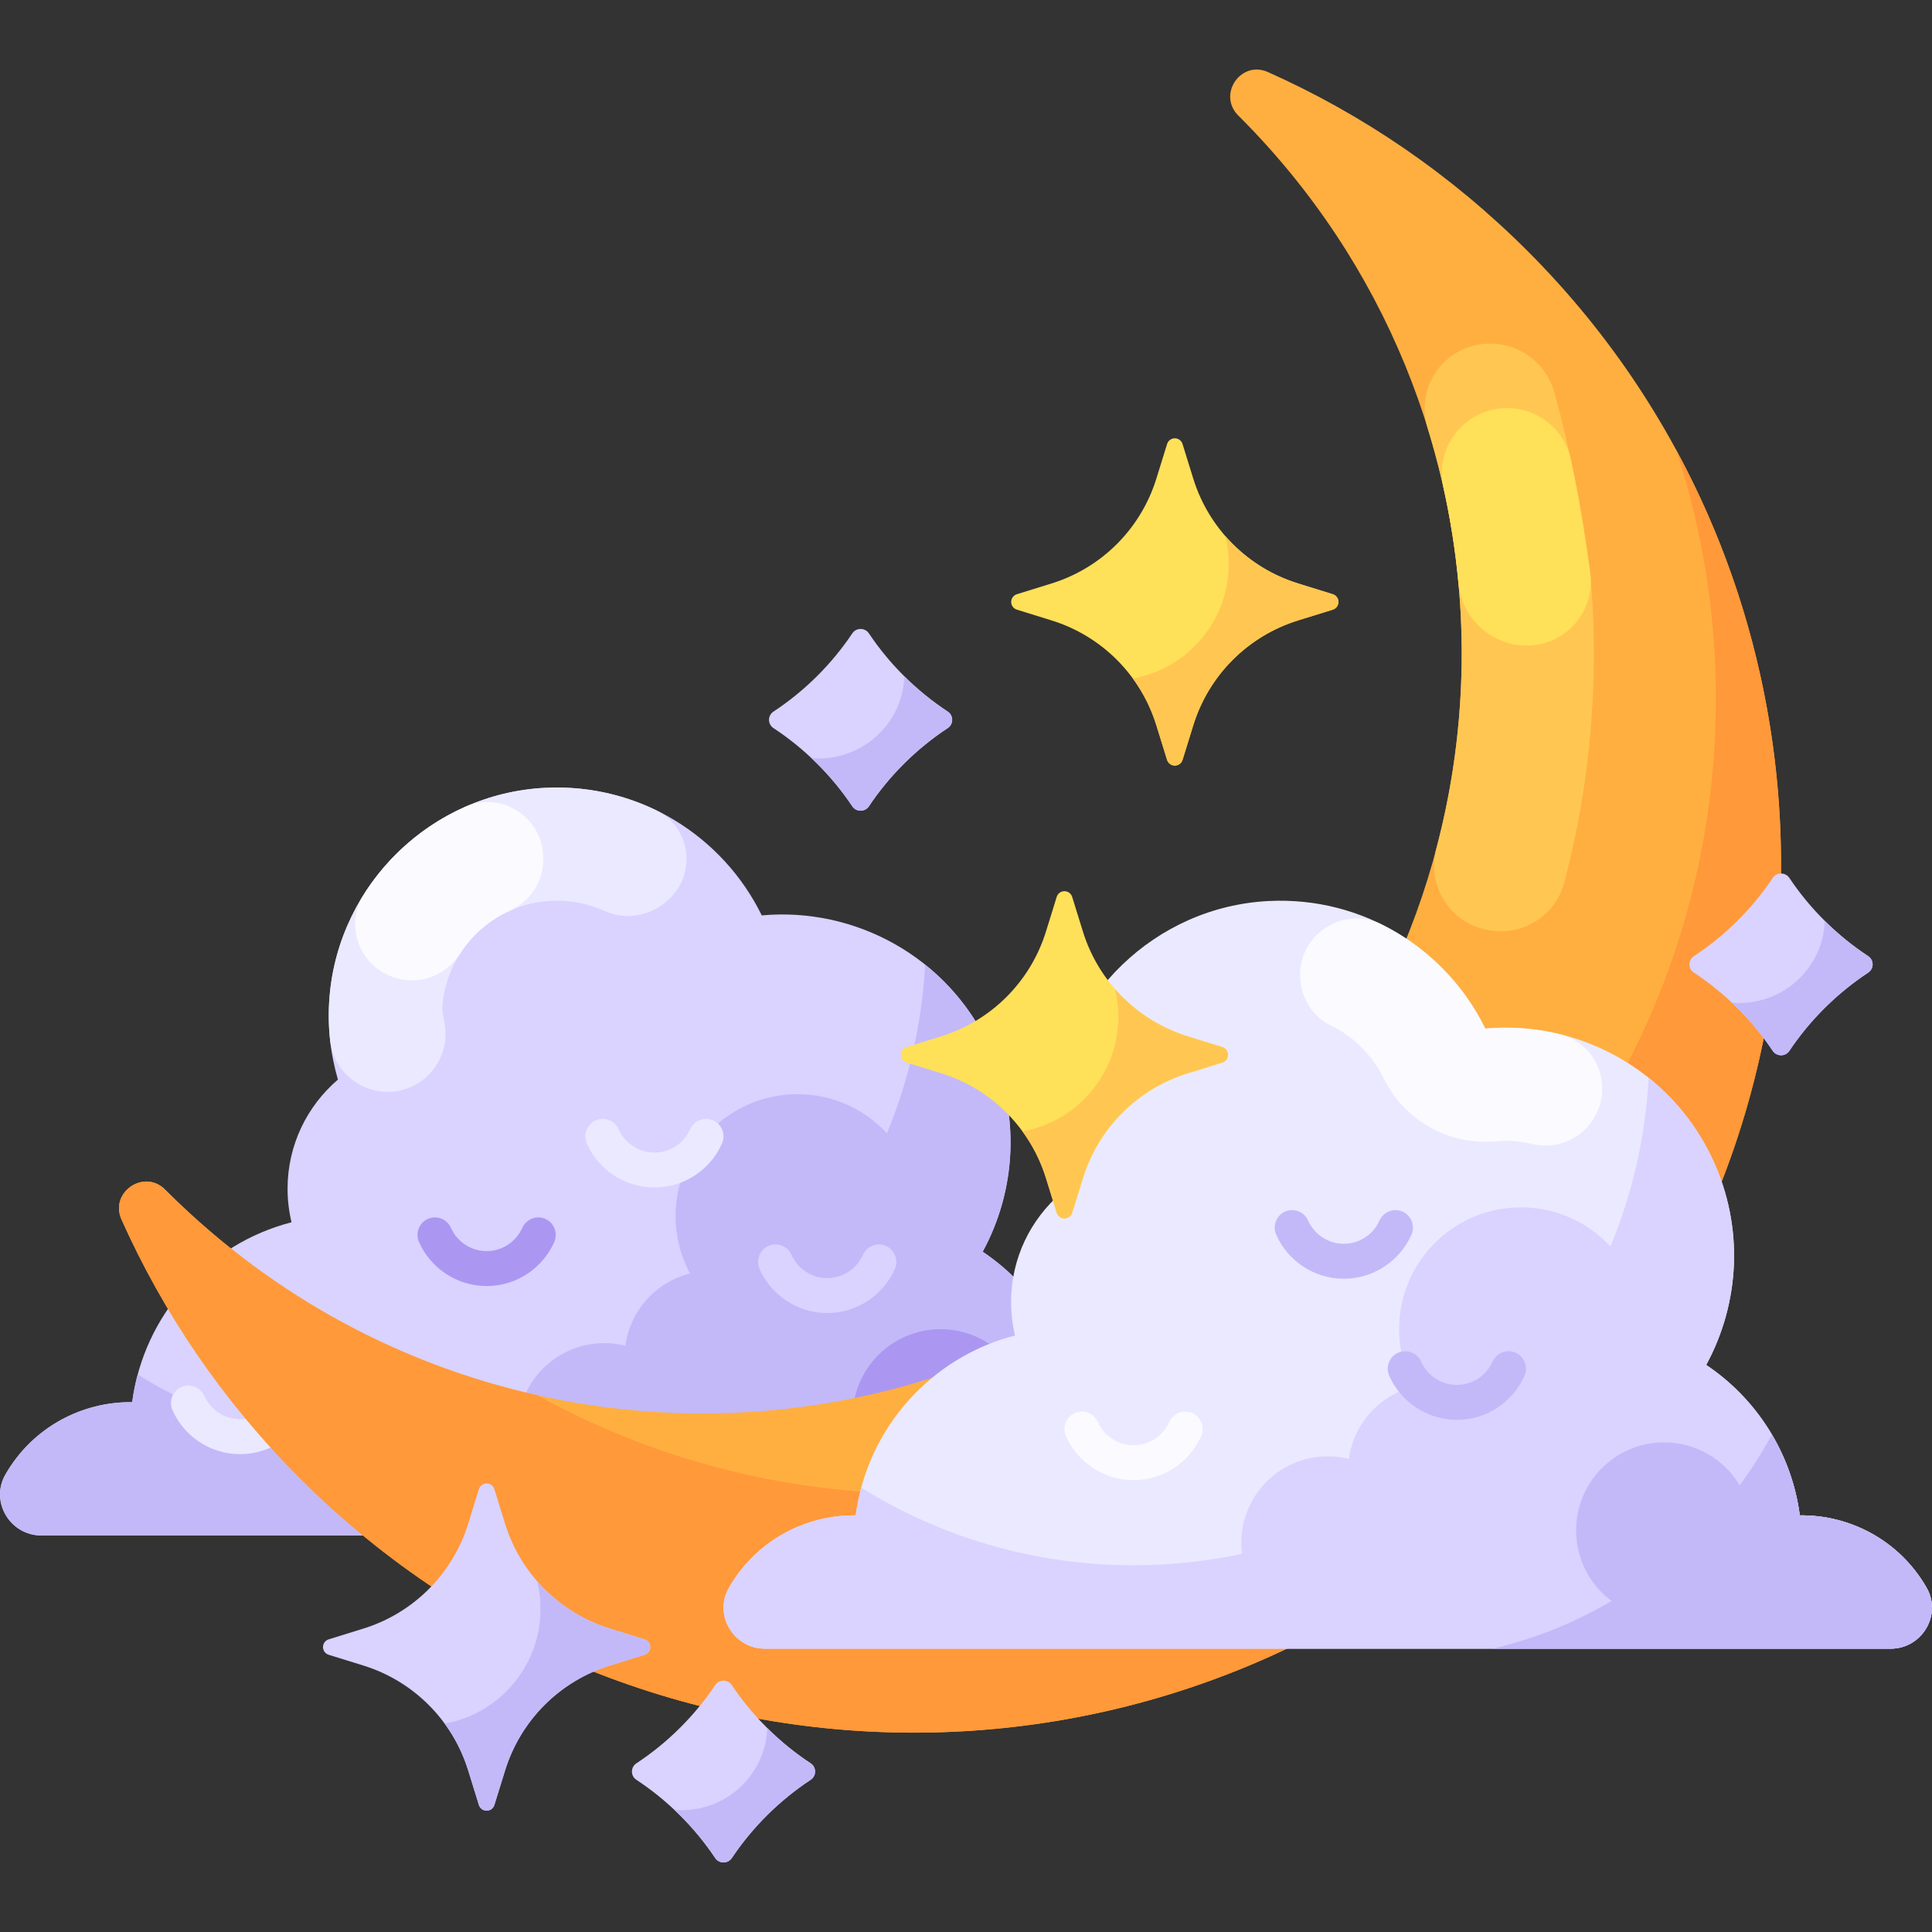
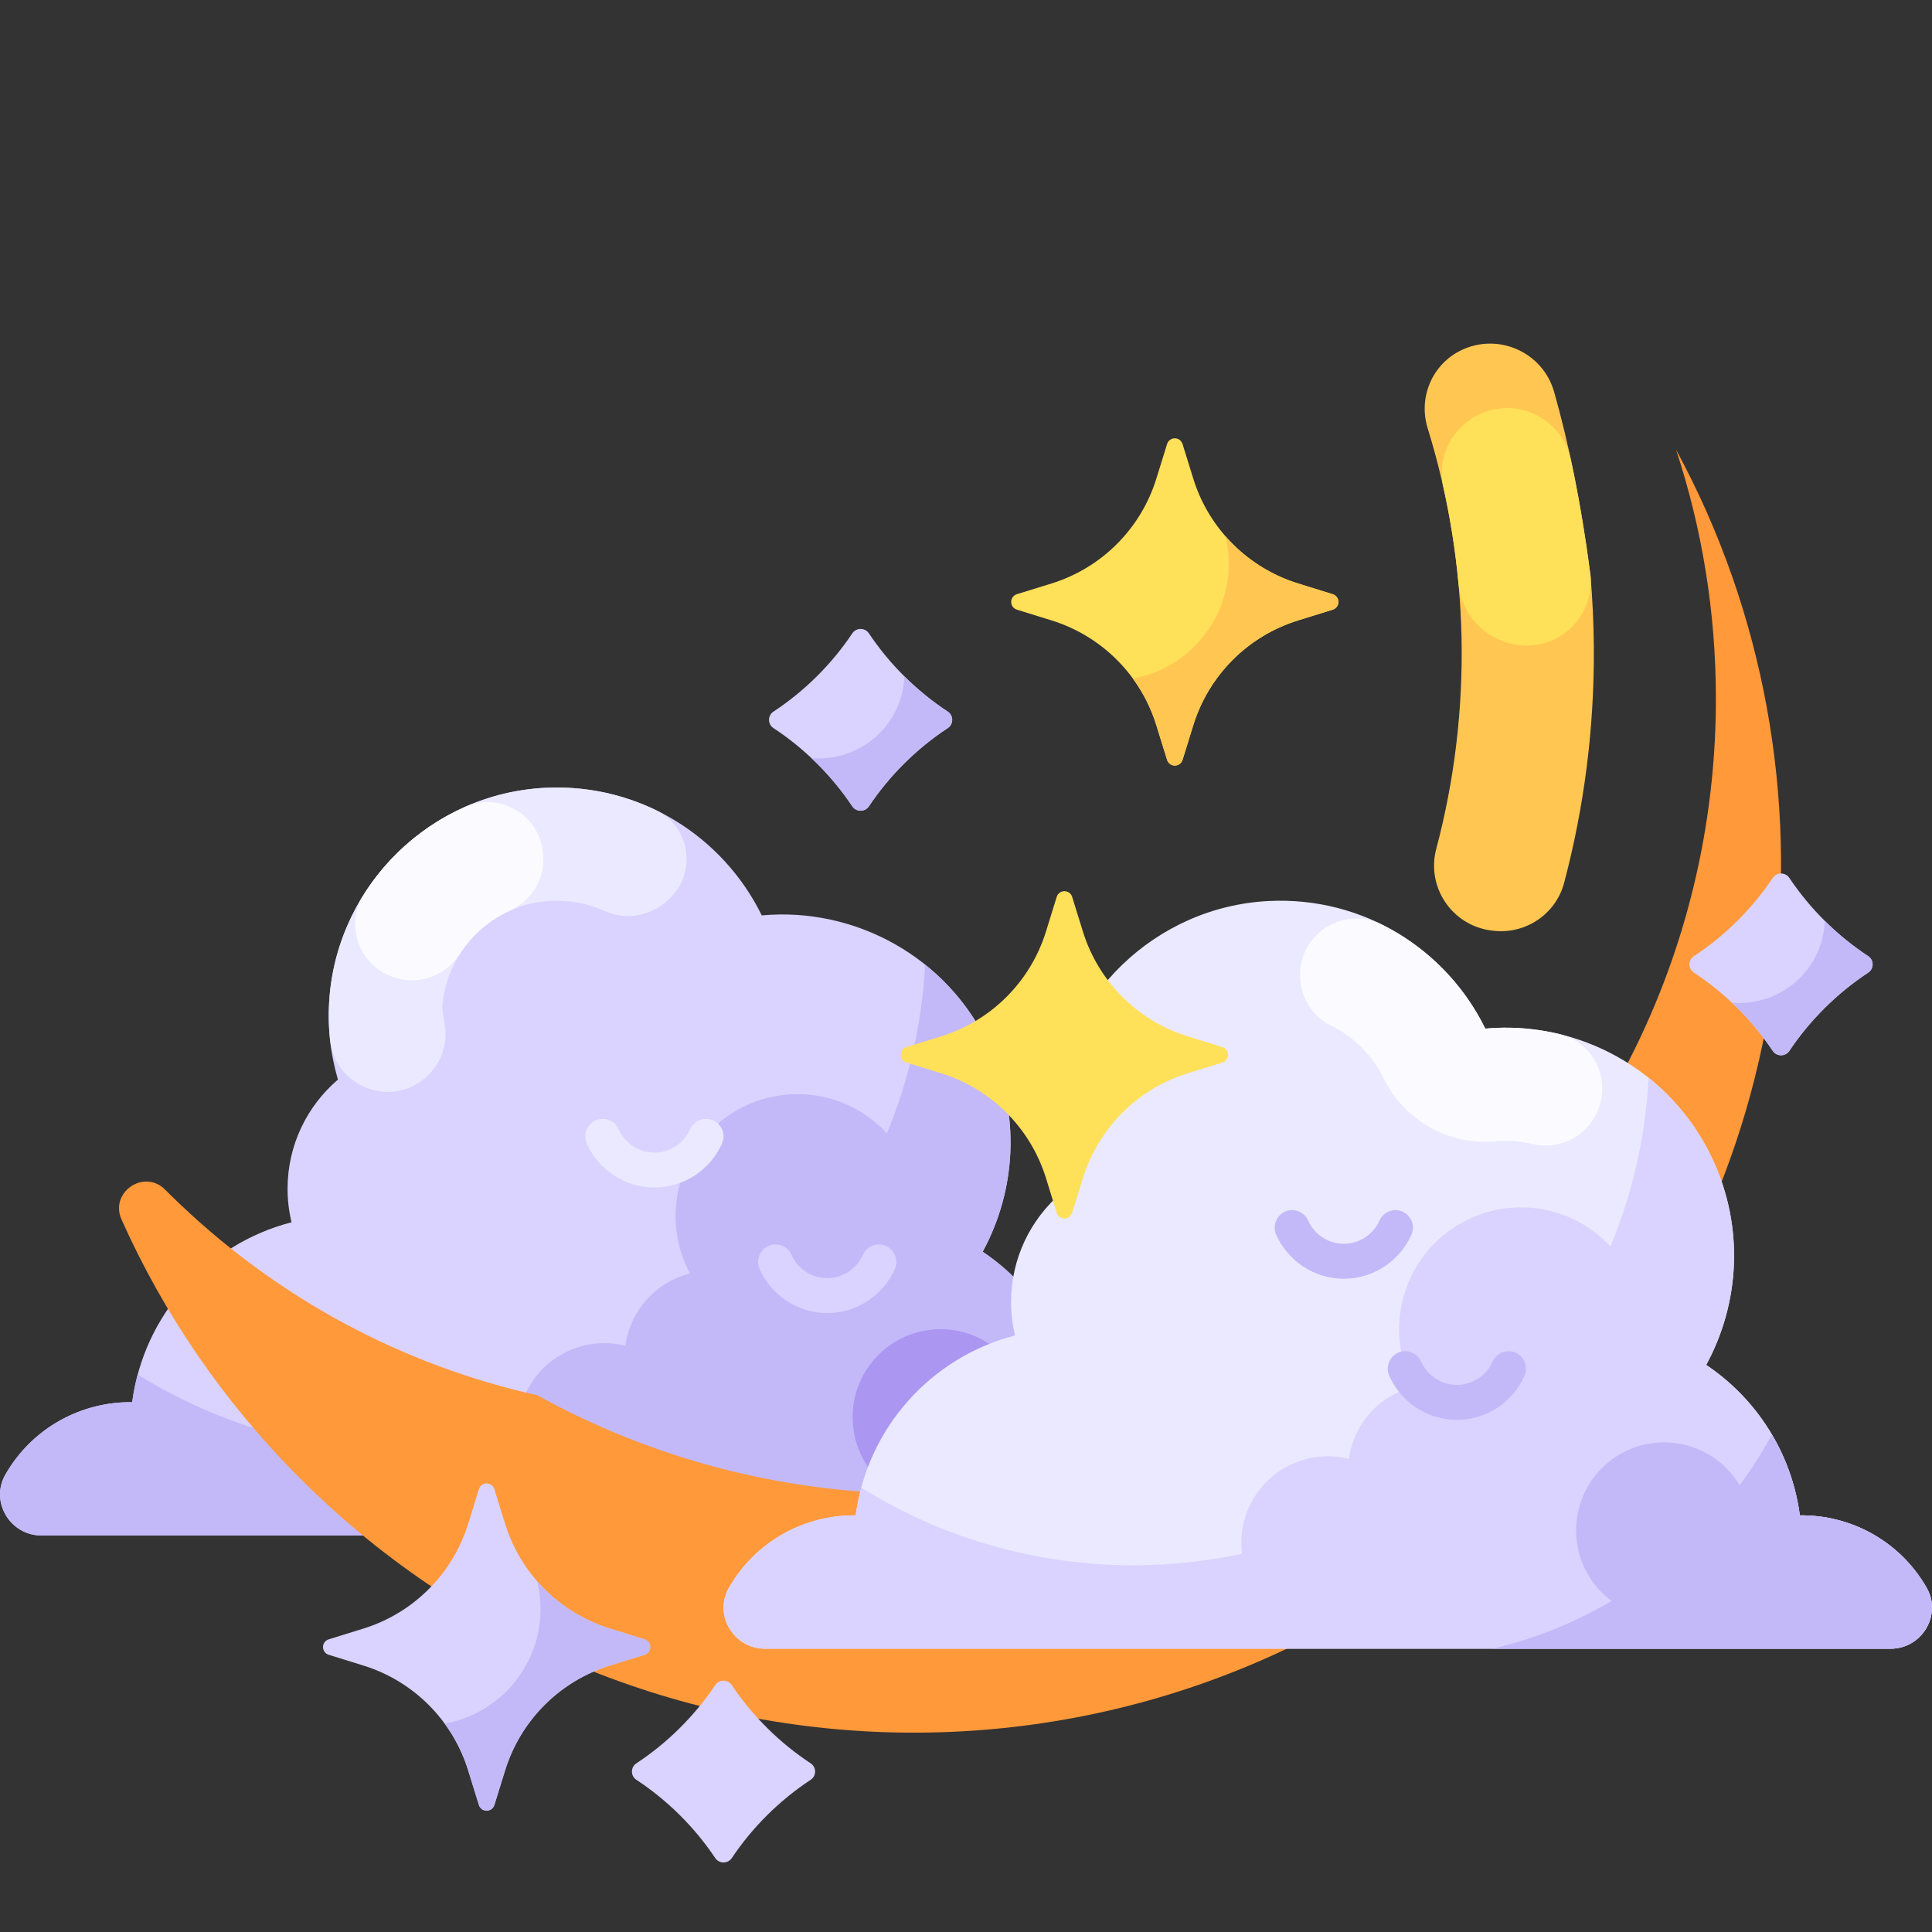
<svg xmlns="http://www.w3.org/2000/svg" id="Capa_1" enable-background="new 0 0 512 512" height="512" viewBox="0 0 512 512" width="512">
  <rect x="0" y="0" width="512" height="512" fill="#333333" stroke="none" />
  <g>
    <g>
      <g>
        <path d="m309.295 406.924c8.272 0 13.661-8.934 9.559-16.116-.029-.052-.059-.103-.089-.155-7.149-12.382-20.191-19.23-33.538-19.065-2.186-16.607-11.517-30.961-24.809-39.865 8.856-16.276 10.146-36.393 1.714-54.475-11.07-23.739-35.594-36.902-60.259-34.66-10.248-20.916-32.214-35.046-57.347-33.813-30.029 1.473-54.659 25.281-57.184 55.239-.651 7.723.19 15.156 2.212 22.086-8.161 6.991-13.347 17.35-13.347 28.938 0 3.058.37 6.028 1.05 8.878-22.218 5.715-39.175 24.502-42.225 47.672-13.346-.165-26.389 6.683-33.538 19.065-.03.052-.059.103-.089.155-4.102 7.182 1.287 16.116 9.559 16.116z" fill="#dad2ff" />
      </g>
      <path d="m318.849 390.809c-.02-.05-.05-.11-.08-.16-7.15-12.38-20.2-19.23-33.54-19.06-2.19-16.61-11.52-30.96-24.81-39.87 8.86-16.27 10.14-36.39 1.71-54.47-4.06-8.7-9.93-15.99-16.95-21.6-.858 15.755-4.383 30.801-10.132 44.692-5.9-6.38-14.338-10.378-23.712-10.378-17.837 0-32.296 14.459-32.296 32.296 0 5.511 1.383 10.697 3.817 15.236-8.988 2.248-15.867 9.805-17.12 19.147-10.09-2.556-20.973 2.048-25.956 11.694-2.222 4.301-2.944 8.979-2.364 13.442-9.276 1.986-18.897 3.04-28.766 3.04-26.49 0-51.22-7.53-72.16-20.57-.64 2.39-1.13 4.84-1.46 7.34-13.34-.17-26.39 6.68-33.53 19.06-.03.05-.06.11-.09.16-4.11 7.18 1.28 16.11 9.56 16.11h298.33c8.269.001 13.659-8.929 9.549-16.109z" fill="#c3b9f9" />
      <g>
-         <path d="m77.315 367.177c-1.845 0-3.494 1.104-4.247 2.789-1.615 3.614-5.237 6.14-9.444 6.14-4.208 0-7.83-2.526-9.445-6.14-.753-1.685-2.401-2.789-4.247-2.789-3.381 0-5.595 3.49-4.212 6.575 3.066 6.839 9.936 11.615 17.903 11.615s14.837-4.776 17.903-11.615c1.383-3.084-.831-6.575-4.211-6.575z" fill="#eae9ff" />
-       </g>
+         </g>
      <path d="m318.849 390.809c-.02-.05-.05-.11-.08-.16-7.15-12.38-20.2-19.23-33.54-19.06-1.02-7.75-3.59-15-7.4-21.43-2.529 4.698-5.386 9.192-8.529 13.463-4.072-6.813-11.518-11.377-20.032-11.377-12.881 0-23.324 10.442-23.324 23.324 0 7.662 3.695 14.461 9.4 18.713-9.679 5.698-20.274 10.007-31.516 12.638h105.47c8.271-.001 13.661-8.931 9.551-16.111z" fill="#ab97f2" />
    </g>
-     <path d="m79.541 391.807c90.614 90.614 238.025 89.817 327.64-2.39 87.345-89.872 86.265-234.263-2.348-322.885-20.478-20.48-43.856-36.292-68.814-47.435-7.21-3.219-13.439 5.962-7.845 11.535.094.094.188.188.283.282 77.794 77.794 78.566 203.452 2.294 282.194-78.052 80.58-205.77 82.159-285.701 3.441-.432-.426-.862-.853-1.29-1.282-5.586-5.6-14.787.716-11.555 7.936 11.137 24.879 26.915 48.183 47.336 68.604z" fill="#ffaf40" />
+     <path d="m79.541 391.807z" fill="#ffaf40" />
    <path d="m407.18 389.419c-89.61 92.2-237.03 93-327.64 2.39-20.42-20.42-36.2-43.73-47.33-68.61-3.24-7.21 5.96-13.53 11.55-7.93.43.43.86.85 1.29 1.28 27.98 27.55 61.81 45.27 97.32 53.2 30.14 16.65 64.8 26.12 101.67 26.12 116.36 0 210.69-94.33 210.69-210.69 0-23.05-3.7-45.23-10.55-65.99 46.79 86.2 34.62 196.54-37 270.23z" fill="#ff993a" />
    <g>
      <g>
        <g>
          <path d="m501.036 436.924c8.272 0 13.661-8.934 9.559-16.116-.029-.052-.059-.103-.089-.155-7.149-12.382-20.191-19.23-33.538-19.065-2.186-16.607-11.517-30.961-24.809-39.865 8.856-16.276 10.146-36.393 1.714-54.475-11.069-23.739-35.594-36.902-60.259-34.66-10.248-20.916-32.214-35.046-57.347-33.813-30.029 1.473-54.659 25.281-57.184 55.239-.651 7.723.19 15.156 2.212 22.086-8.161 6.991-13.347 17.35-13.347 28.938 0 3.058.37 6.028 1.05 8.878-22.218 5.715-39.175 24.502-42.225 47.672-13.346-.165-26.389 6.683-33.538 19.065-.03.052-.059.103-.089.155-4.102 7.182 1.287 16.116 9.559 16.116z" fill="#eae9ff" />
        </g>
        <path d="m510.59 420.809c-.02-.05-.05-.11-.08-.16-7.15-12.38-20.2-19.23-33.54-19.06-2.19-16.61-11.52-30.96-24.81-39.87 8.86-16.27 10.14-36.39 1.71-54.47-4.06-8.7-9.93-15.99-16.95-21.6-.858 15.755-4.383 30.801-10.132 44.692-5.9-6.38-14.338-10.378-23.712-10.378-17.837 0-32.296 14.459-32.296 32.296 0 5.511 1.383 10.697 3.817 15.236-8.988 2.248-15.867 9.805-17.12 19.147-10.09-2.556-20.973 2.048-25.956 11.694-2.222 4.301-2.944 8.979-2.364 13.442-9.276 1.986-18.897 3.04-28.766 3.04-26.49 0-51.22-7.53-72.16-20.57-.64 2.39-1.13 4.84-1.46 7.34-13.34-.17-26.39 6.68-33.53 19.06-.03.05-.06.11-.09.16-4.11 7.18 1.28 16.11 9.56 16.11h298.33c8.269.001 13.659-8.929 9.549-16.109z" fill="#dad2ff" />
        <path d="m510.59 420.809c-.02-.05-.05-.11-.08-.16-7.15-12.38-20.2-19.23-33.54-19.06-1.02-7.75-3.59-15-7.4-21.43-2.529 4.698-5.386 9.192-8.529 13.463-4.072-6.813-11.518-11.377-20.032-11.377-12.881 0-23.324 10.442-23.324 23.324 0 7.662 3.695 14.461 9.4 18.713-9.679 5.698-20.274 10.007-31.516 12.638h105.47c8.271-.001 13.661-8.931 9.551-16.111z" fill="#c3b9f9" />
      </g>
      <g>
        <path d="m369.814 320.686c-1.845 0-3.494 1.104-4.247 2.789-1.615 3.614-5.237 6.14-9.444 6.14-4.208 0-7.83-2.526-9.445-6.14-.753-1.685-2.401-2.789-4.247-2.789-3.381 0-5.595 3.49-4.212 6.575 3.066 6.839 9.936 11.615 17.903 11.615s14.837-4.776 17.903-11.615c1.384-3.085-.83-6.575-4.211-6.575z" fill="#c3b9f9" />
      </g>
      <g>
        <path d="m399.774 358.082c-1.845 0-3.494 1.104-4.247 2.789-1.615 3.614-5.237 6.14-9.444 6.14-4.208 0-7.83-2.526-9.445-6.14-.753-1.685-2.401-2.789-4.247-2.789-3.381 0-5.595 3.49-4.212 6.575 3.066 6.839 9.936 11.615 17.903 11.615 7.968 0 14.837-4.776 17.903-11.615 1.384-3.084-.83-6.575-4.211-6.575z" fill="#c3b9f9" />
      </g>
      <g>
-         <path d="m314.099 374.064c-1.845 0-3.494 1.104-4.247 2.789-1.615 3.614-5.237 6.14-9.444 6.14-4.208 0-7.83-2.526-9.445-6.14-.753-1.685-2.401-2.789-4.247-2.789-3.381 0-5.595 3.49-4.212 6.575 3.066 6.839 9.936 11.615 17.903 11.615s14.837-4.776 17.903-11.615c1.384-3.084-.83-6.575-4.211-6.575z" fill="#fafaff" />
-       </g>
+         </g>
    </g>
    <g>
      <path d="m187.111 296.51c-1.845 0-3.494 1.104-4.247 2.789-1.615 3.614-5.237 6.14-9.444 6.14-4.208 0-7.83-2.526-9.445-6.14-.753-1.685-2.401-2.789-4.247-2.789-3.381 0-5.595 3.49-4.212 6.575 3.066 6.839 9.936 11.615 17.903 11.615 7.968 0 14.837-4.776 17.903-11.615 1.384-3.085-.83-6.575-4.211-6.575z" fill="#eae9ff" />
    </g>
    <g>
-       <path d="m142.655 322.622c-1.845 0-3.494 1.104-4.247 2.789-1.615 3.614-5.237 6.14-9.444 6.14-4.208 0-7.83-2.526-9.445-6.14-.753-1.685-2.401-2.789-4.247-2.789-3.381 0-5.595 3.49-4.212 6.575 3.066 6.839 9.936 11.615 17.903 11.615s14.837-4.776 17.903-11.615c1.384-3.085-.83-6.575-4.211-6.575z" fill="#ab97f2" />
-     </g>
+       </g>
    <g>
      <path d="m232.912 329.781c-1.845 0-3.494 1.104-4.247 2.789-1.615 3.614-5.237 6.14-9.444 6.14-4.208 0-7.83-2.526-9.445-6.14-.753-1.685-2.401-2.789-4.247-2.789-3.381 0-5.595 3.49-4.212 6.575 3.066 6.839 9.936 11.615 17.903 11.615 7.968 0 14.837-4.776 17.903-11.615 1.383-3.085-.831-6.575-4.211-6.575z" fill="#dad2ff" />
    </g>
    <g>
      <path d="m98.359 288.722c11.019 3.28 21.558-6.27 19.452-17.572-.407-2.183-.636-3.855-.571-4.62 1.27-15.1 13.63-27.05 28.76-27.79.52-.03 1.05-.04 1.57-.04 4.481 0 8.782.961 12.674 2.738 5.779 2.638 12.611 1.226 17.144-3.225.071-.07.143-.14.214-.21 7.101-6.969 5.24-18.934-3.711-23.277-8.805-4.272-18.803-6.467-29.361-5.946-30.03 1.47-54.66 25.28-57.19 55.23-.339 4.03-.273 7.979.154 11.818.678 6.085 4.996 11.147 10.865 12.894z" fill="#eae9ff" />
      <path d="m121.922 252.746c3.178-4.955 7.752-8.928 13.149-11.365 5.381-2.43 8.918-7.691 8.918-13.595v-.344c0-10.612-10.885-17.936-20.598-13.662-11.157 4.91-20.594 13.113-27.04 23.374-5.237 8.335-.845 19.41 8.642 22.036.096.027.193.053.289.08 6.389 1.766 13.062-.946 16.64-6.524z" fill="#fafaff" />
      <path d="m64.59 376.919.19-1.42" fill="#dad2ff" />
    </g>
    <g>
      <path d="m344.526 258.375c0 5.644 3.091 10.935 8.166 13.405 5.967 2.903 10.912 7.748 13.978 14.01 5.475 11.167 17.269 17.8 29.655 16.681h.006c.9-.09 1.82-.13 2.72-.13 2.397 0 4.753.286 7.028.832 6.624 1.588 13.487-1.436 16.669-7.459l.141-.267c4.508-8.535-.165-19.102-9.543-21.384-6.391-1.555-13.057-2.078-19.734-1.472-5.85-11.952-15.531-21.683-27.441-27.6-9.957-4.946-21.645 2.269-21.645 13.384z" fill="#fafaff" />
    </g>
    <g>
      <path d="m353.193 157.472-9.189-2.849c-13.268-4.114-23.657-14.502-27.771-27.771l-2.849-9.189c-.278-.897-1.108-1.508-2.047-1.508-.939 0-1.769.611-2.047 1.508l-2.849 9.189c-4.114 13.269-14.502 23.657-27.771 27.771l-9.189 2.849c-.897.278-1.508 1.108-1.508 2.047 0 .939.611 1.769 1.508 2.047l9.189 2.849c13.268 4.114 23.657 14.502 27.771 27.771l2.849 9.189c.278.897 1.108 1.508 2.047 1.508.939 0 1.769-.611 2.047-1.508l2.849-9.189c4.114-13.269 14.502-23.657 27.771-27.771l9.189-2.849c.897-.278 1.508-1.108 1.508-2.047 0-.939-.611-1.769-1.508-2.047z" fill="#ffe059" />
      <path d="m354.698 159.515c0 .94-.61 1.77-1.51 2.05l-9.18 2.85c-13.27 4.11-23.66 14.5-27.77 27.77l-2.85 9.19c-.28.9-1.11 1.51-2.05 1.51s-1.77-.61-2.05-1.51l-2.85-9.19c-1.39-4.5-3.51-8.67-6.23-12.38 14.45-2.57 25.41-15.2 25.41-30.38 0-2.53-.3-4.99-.88-7.35 5.06 5.8 11.69 10.2 19.27 12.55l9.18 2.85c.9.28 1.51 1.1 1.51 2.04z" fill="#ffc751" />
    </g>
    <g>
      <path d="m170.819 434.442-9.189-2.849c-13.269-4.114-23.657-14.502-27.771-27.771l-2.849-9.189c-.278-.897-1.108-1.508-2.047-1.508-.939 0-1.769.611-2.047 1.508l-2.849 9.189c-4.114 13.269-14.502 23.657-27.771 27.771l-9.189 2.849c-.897.278-1.508 1.108-1.508 2.047 0 .939.611 1.769 1.508 2.047l9.189 2.849c13.269 4.114 23.657 14.502 27.771 27.771l2.849 9.189c.278.897 1.108 1.508 2.047 1.508.939 0 1.769-.611 2.047-1.508l2.849-9.189c4.114-13.269 14.502-23.657 27.771-27.771l9.189-2.849c.897-.278 1.508-1.108 1.508-2.047 0-.939-.611-1.769-1.508-2.047z" fill="#dad2ff" />
      <path d="m172.324 436.485c0 .94-.61 1.77-1.51 2.05l-9.18 2.85c-13.27 4.11-23.66 14.5-27.77 27.77l-2.85 9.19c-.28.9-1.11 1.51-2.05 1.51s-1.77-.61-2.05-1.51l-2.85-9.19c-1.39-4.5-3.51-8.67-6.23-12.38 14.45-2.57 25.41-15.2 25.41-30.38 0-2.53-.3-4.99-.88-7.35 5.06 5.8 11.69 10.2 19.27 12.55l9.18 2.85c.9.28 1.51 1.1 1.51 2.04z" fill="#c3b9f9" />
    </g>
    <g>
      <path d="m323.942 277.489-9.189-2.849c-13.268-4.114-23.657-14.502-27.771-27.771l-2.849-9.189c-.278-.897-1.108-1.508-2.047-1.508-.939 0-1.769.611-2.047 1.508l-2.849 9.189c-4.114 13.269-14.502 23.657-27.771 27.771l-9.189 2.849c-.897.278-1.508 1.108-1.508 2.047 0 .939.611 1.769 1.508 2.047l9.189 2.849c13.269 4.114 23.657 14.502 27.771 27.771l2.849 9.189c.278.897 1.108 1.508 2.047 1.508.939 0 1.769-.611 2.047-1.508l2.849-9.189c4.114-13.269 14.502-23.657 27.771-27.771l9.189-2.849c.897-.278 1.508-1.108 1.508-2.047 0-.94-.611-1.769-1.508-2.047z" fill="#ffe059" />
-       <path d="m325.447 279.531c0 .94-.61 1.77-1.51 2.05l-9.18 2.85c-13.27 4.11-23.66 14.5-27.77 27.77l-2.85 9.19c-.28.9-1.11 1.51-2.05 1.51s-1.77-.61-2.05-1.51l-2.85-9.19c-1.39-4.5-3.51-8.67-6.23-12.38 14.45-2.57 25.41-15.2 25.41-30.38 0-2.53-.3-4.99-.88-7.35 5.06 5.8 11.69 10.2 19.27 12.55l9.18 2.85c.9.28 1.51 1.1 1.51 2.04z" fill="#ffc751" />
    </g>
    <g>
      <g>
        <g>
          <g>
            <g>
              <path d="m214.832 471.669c1.572-1.036 1.572-3.335 0-4.371-4.058-2.673-7.909-5.783-11.486-9.332s-6.71-7.372-9.404-11.398c-1.044-1.56-3.361-1.56-4.404 0-2.693 4.027-5.827 7.849-9.404 11.398s-7.428 6.659-11.486 9.332c-1.572 1.036-1.572 3.335 0 4.371 4.058 2.673 7.909 5.783 11.486 9.332s6.71 7.372 9.404 11.398c1.044 1.56 3.361 1.56 4.404 0 2.693-4.027 5.827-7.849 9.404-11.398s7.429-6.659 11.486-9.332z" fill="#dad2ff" />
            </g>
          </g>
          <g>
            <g>
-               <path d="m214.833 471.668c-4.057 2.673-7.908 5.782-11.486 9.333s-6.711 7.372-9.404 11.399c-1.044 1.558-3.359 1.558-4.403 0-2.694-4.026-5.826-7.848-9.404-11.399-.466-.462-.938-.917-1.417-1.366.632.053 1.27.079 1.915.079 12.277 0 22.287-9.676 22.699-21.761l.013.013c3.578 3.551 7.429 6.66 11.486 9.333 1.571 1.036 1.571 3.332.001 4.369z" fill="#c3b9f9" />
-             </g>
+               </g>
          </g>
        </g>
      </g>
    </g>
    <g>
      <g>
        <g>
          <g>
            <g>
              <path d="m251.16 192.95c1.572-1.036 1.572-3.335 0-4.371-4.058-2.673-7.909-5.783-11.486-9.332s-6.71-7.372-9.404-11.398c-1.044-1.56-3.361-1.56-4.404 0-2.693 4.027-5.827 7.849-9.404 11.398s-7.428 6.659-11.486 9.332c-1.572 1.036-1.572 3.335 0 4.371 4.058 2.673 7.909 5.783 11.486 9.332s6.71 7.372 9.404 11.398c1.044 1.56 3.361 1.56 4.404 0 2.693-4.027 5.827-7.849 9.404-11.398s7.428-6.659 11.486-9.332z" fill="#dad2ff" />
            </g>
          </g>
          <g>
            <g>
              <path d="m251.161 192.948c-4.057 2.673-7.908 5.782-11.486 9.333s-6.711 7.372-9.404 11.399c-1.044 1.558-3.359 1.558-4.403 0-2.694-4.026-5.826-7.848-9.404-11.399-.466-.462-.938-.917-1.417-1.366.632.053 1.27.079 1.915.079 12.277 0 22.287-9.676 22.699-21.761l.013.013c3.578 3.551 7.429 6.66 11.486 9.333 1.571 1.036 1.571 3.333.001 4.369z" fill="#c3b9f9" />
            </g>
          </g>
        </g>
      </g>
    </g>
    <g>
      <g>
        <g>
          <g>
            <g>
              <path d="m495.089 257.76c1.572-1.036 1.572-3.335 0-4.371-4.058-2.673-7.909-5.783-11.486-9.332s-6.71-7.372-9.404-11.398c-1.043-1.56-3.361-1.56-4.404 0-2.693 4.027-5.827 7.849-9.404 11.398s-7.428 6.659-11.486 9.332c-1.572 1.036-1.572 3.335 0 4.371 4.058 2.673 7.909 5.783 11.486 9.332s6.71 7.372 9.404 11.398c1.044 1.56 3.361 1.56 4.404 0 2.693-4.027 5.827-7.849 9.404-11.398s7.428-6.659 11.486-9.332z" fill="#dad2ff" />
            </g>
          </g>
          <g>
            <g>
              <path d="m495.09 257.759c-4.057 2.673-7.908 5.782-11.486 9.333s-6.711 7.372-9.404 11.399c-1.044 1.558-3.359 1.558-4.403 0-2.694-4.026-5.826-7.848-9.404-11.399-.466-.462-.938-.917-1.417-1.366.632.053 1.27.079 1.915.079 12.277 0 22.287-9.676 22.699-21.761.007.007.007.007.013.013 3.578 3.551 7.429 6.66 11.486 9.333 1.571 1.035 1.571 3.332.001 4.369z" fill="#c3b9f9" />
            </g>
          </g>
        </g>
      </g>
    </g>
    <path d="m395.251 246.596.356.044c8.575 1.069 16.688-4.317 18.901-12.67 5.345-20.17 8.033-41.175 7.872-62.582-.05-6.33-.35-12.62-.88-18.87-2.505-19.386-5.885-35.422-9.639-48.649-2.984-10.515-14.736-15.788-24.593-11.064-7.721 3.7-11.454 12.505-8.921 20.684 11.21 36.198 11.968 74.935 2.276 111.475-2.692 10.149 4.21 20.334 14.628 21.632z" fill="#ffc751" />
    <path d="m404.628 171.077c9.922 0 17.722-8.486 16.888-18.374l-.016-.184c-1.468-11.36-3.236-21.569-5.204-30.737-2.1-9.782-12.058-15.724-21.675-12.964-8.783 2.521-14.092 11.441-12.104 20.36 1.866 8.37 3.192 16.837 3.979 25.344.867 9.377 8.715 16.555 18.132 16.555z" fill="#ffe059" />
  </g>
</svg>